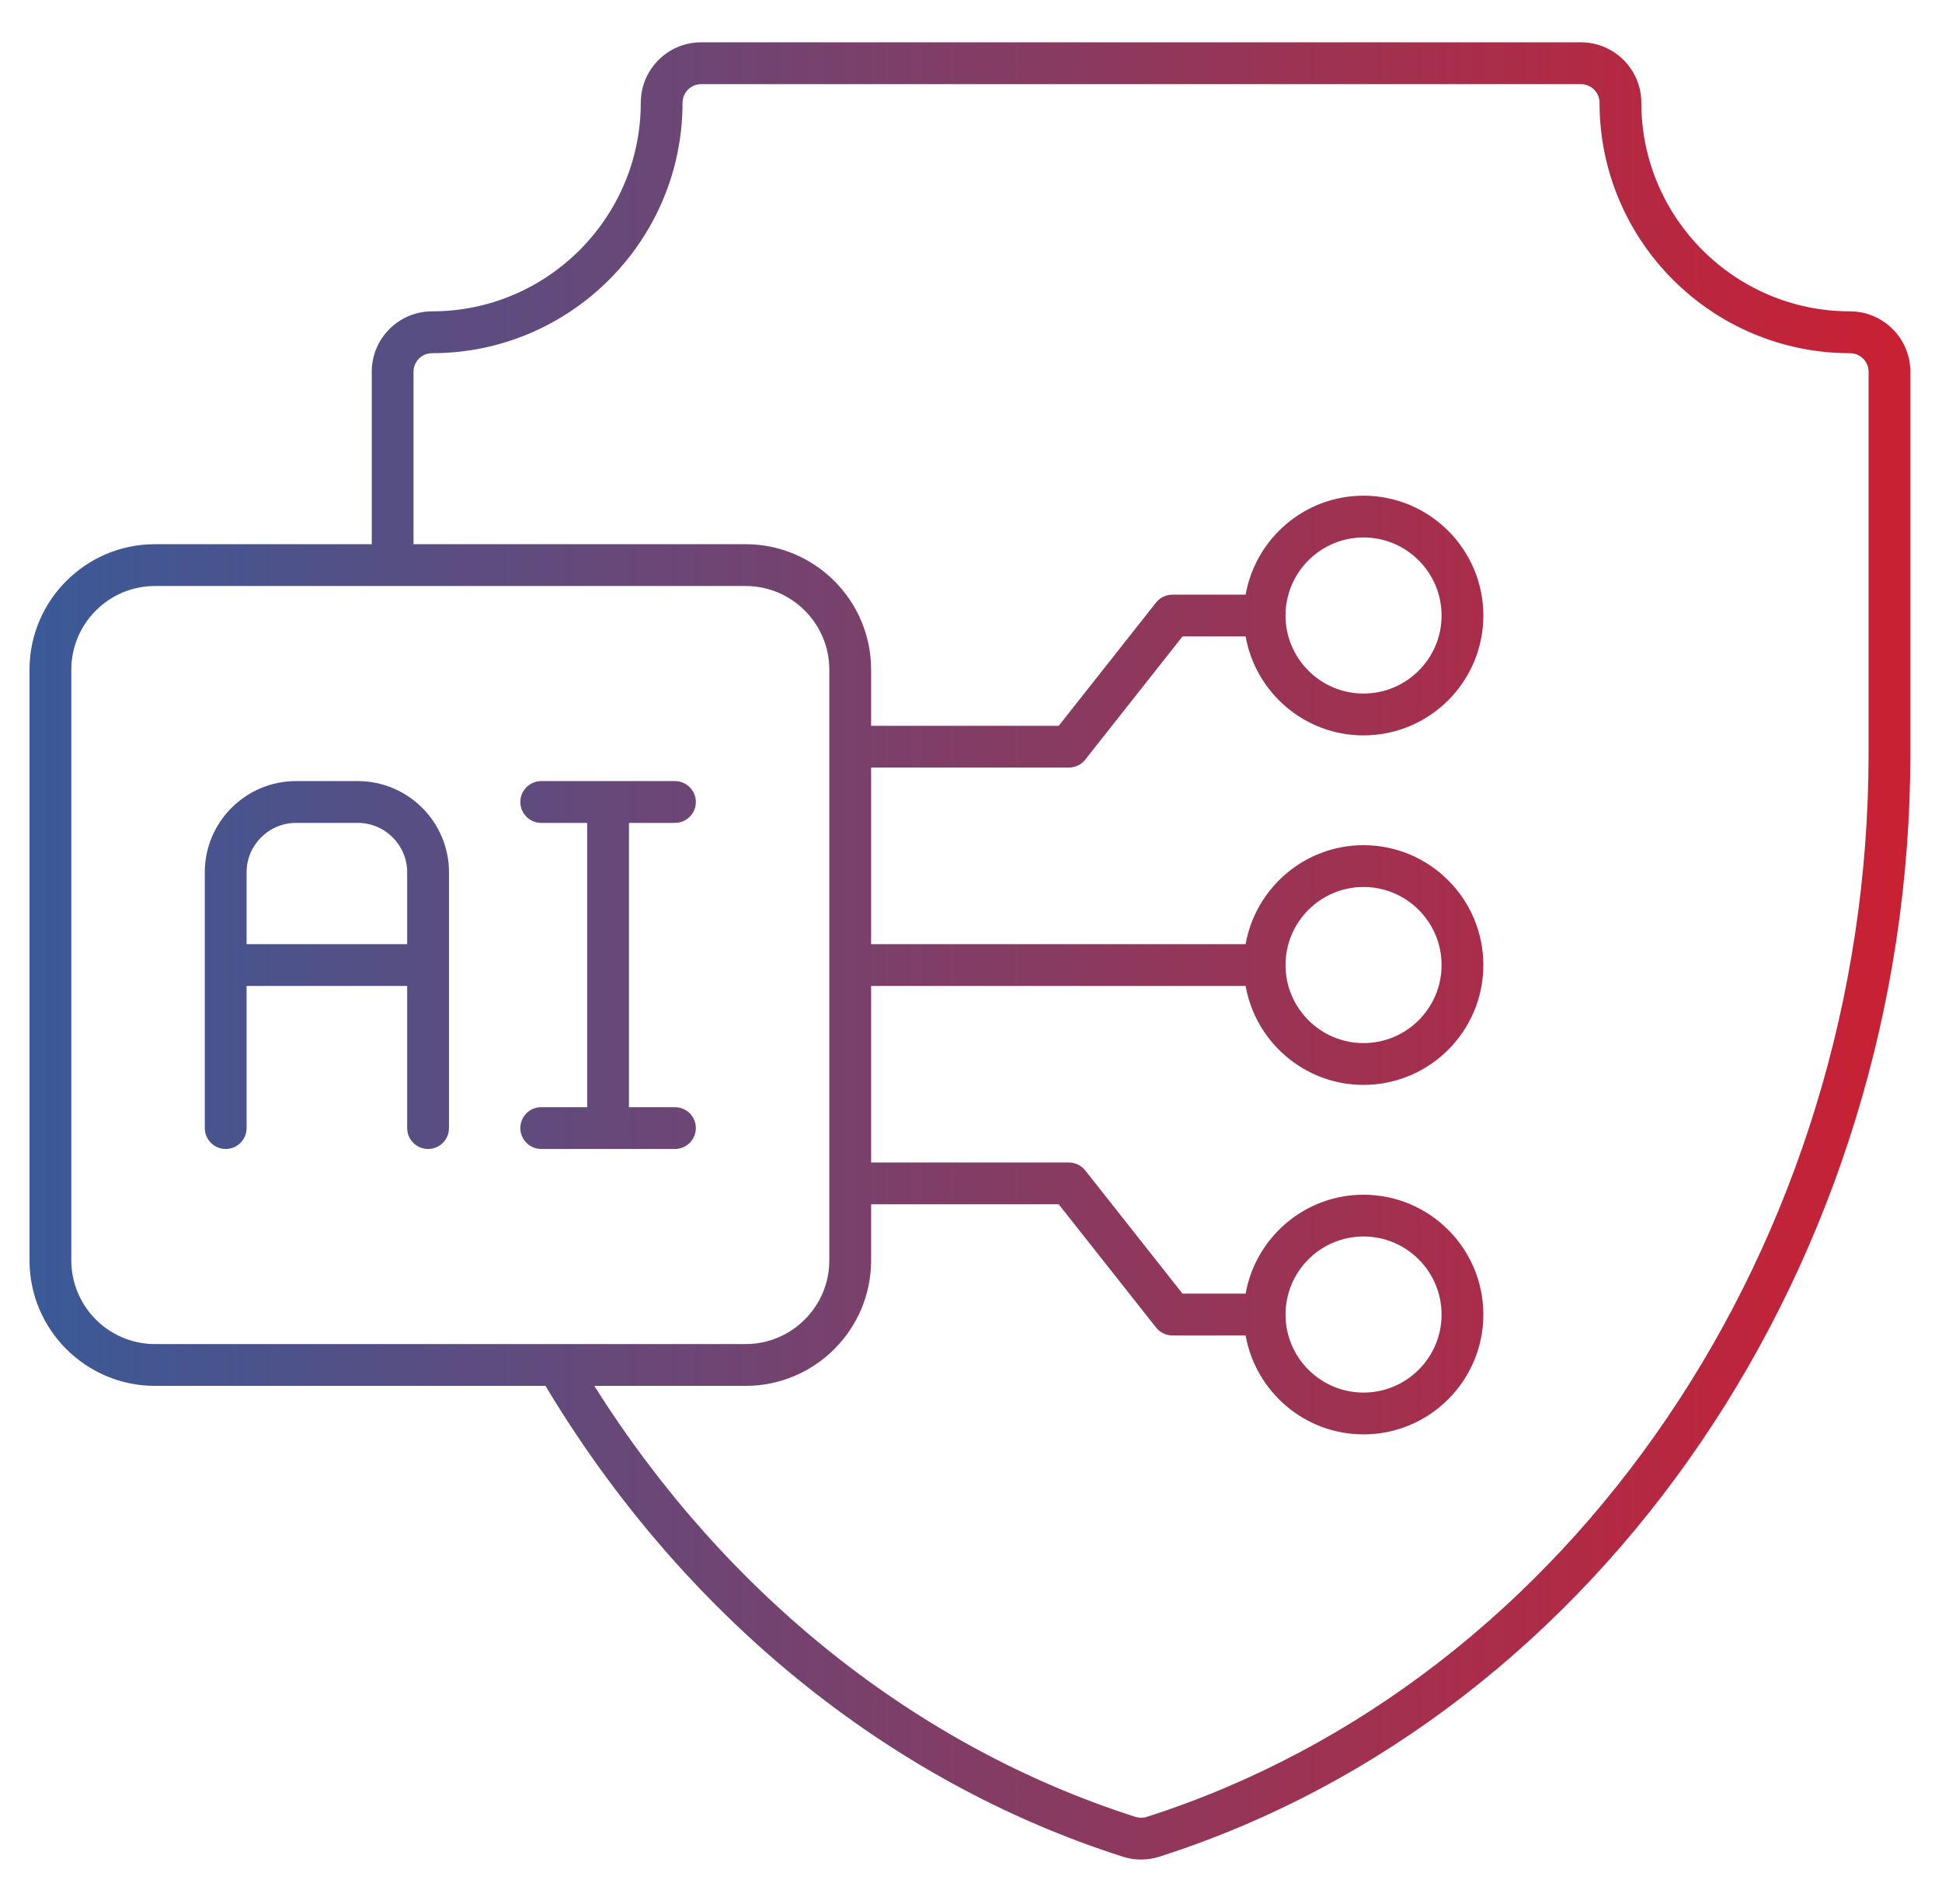
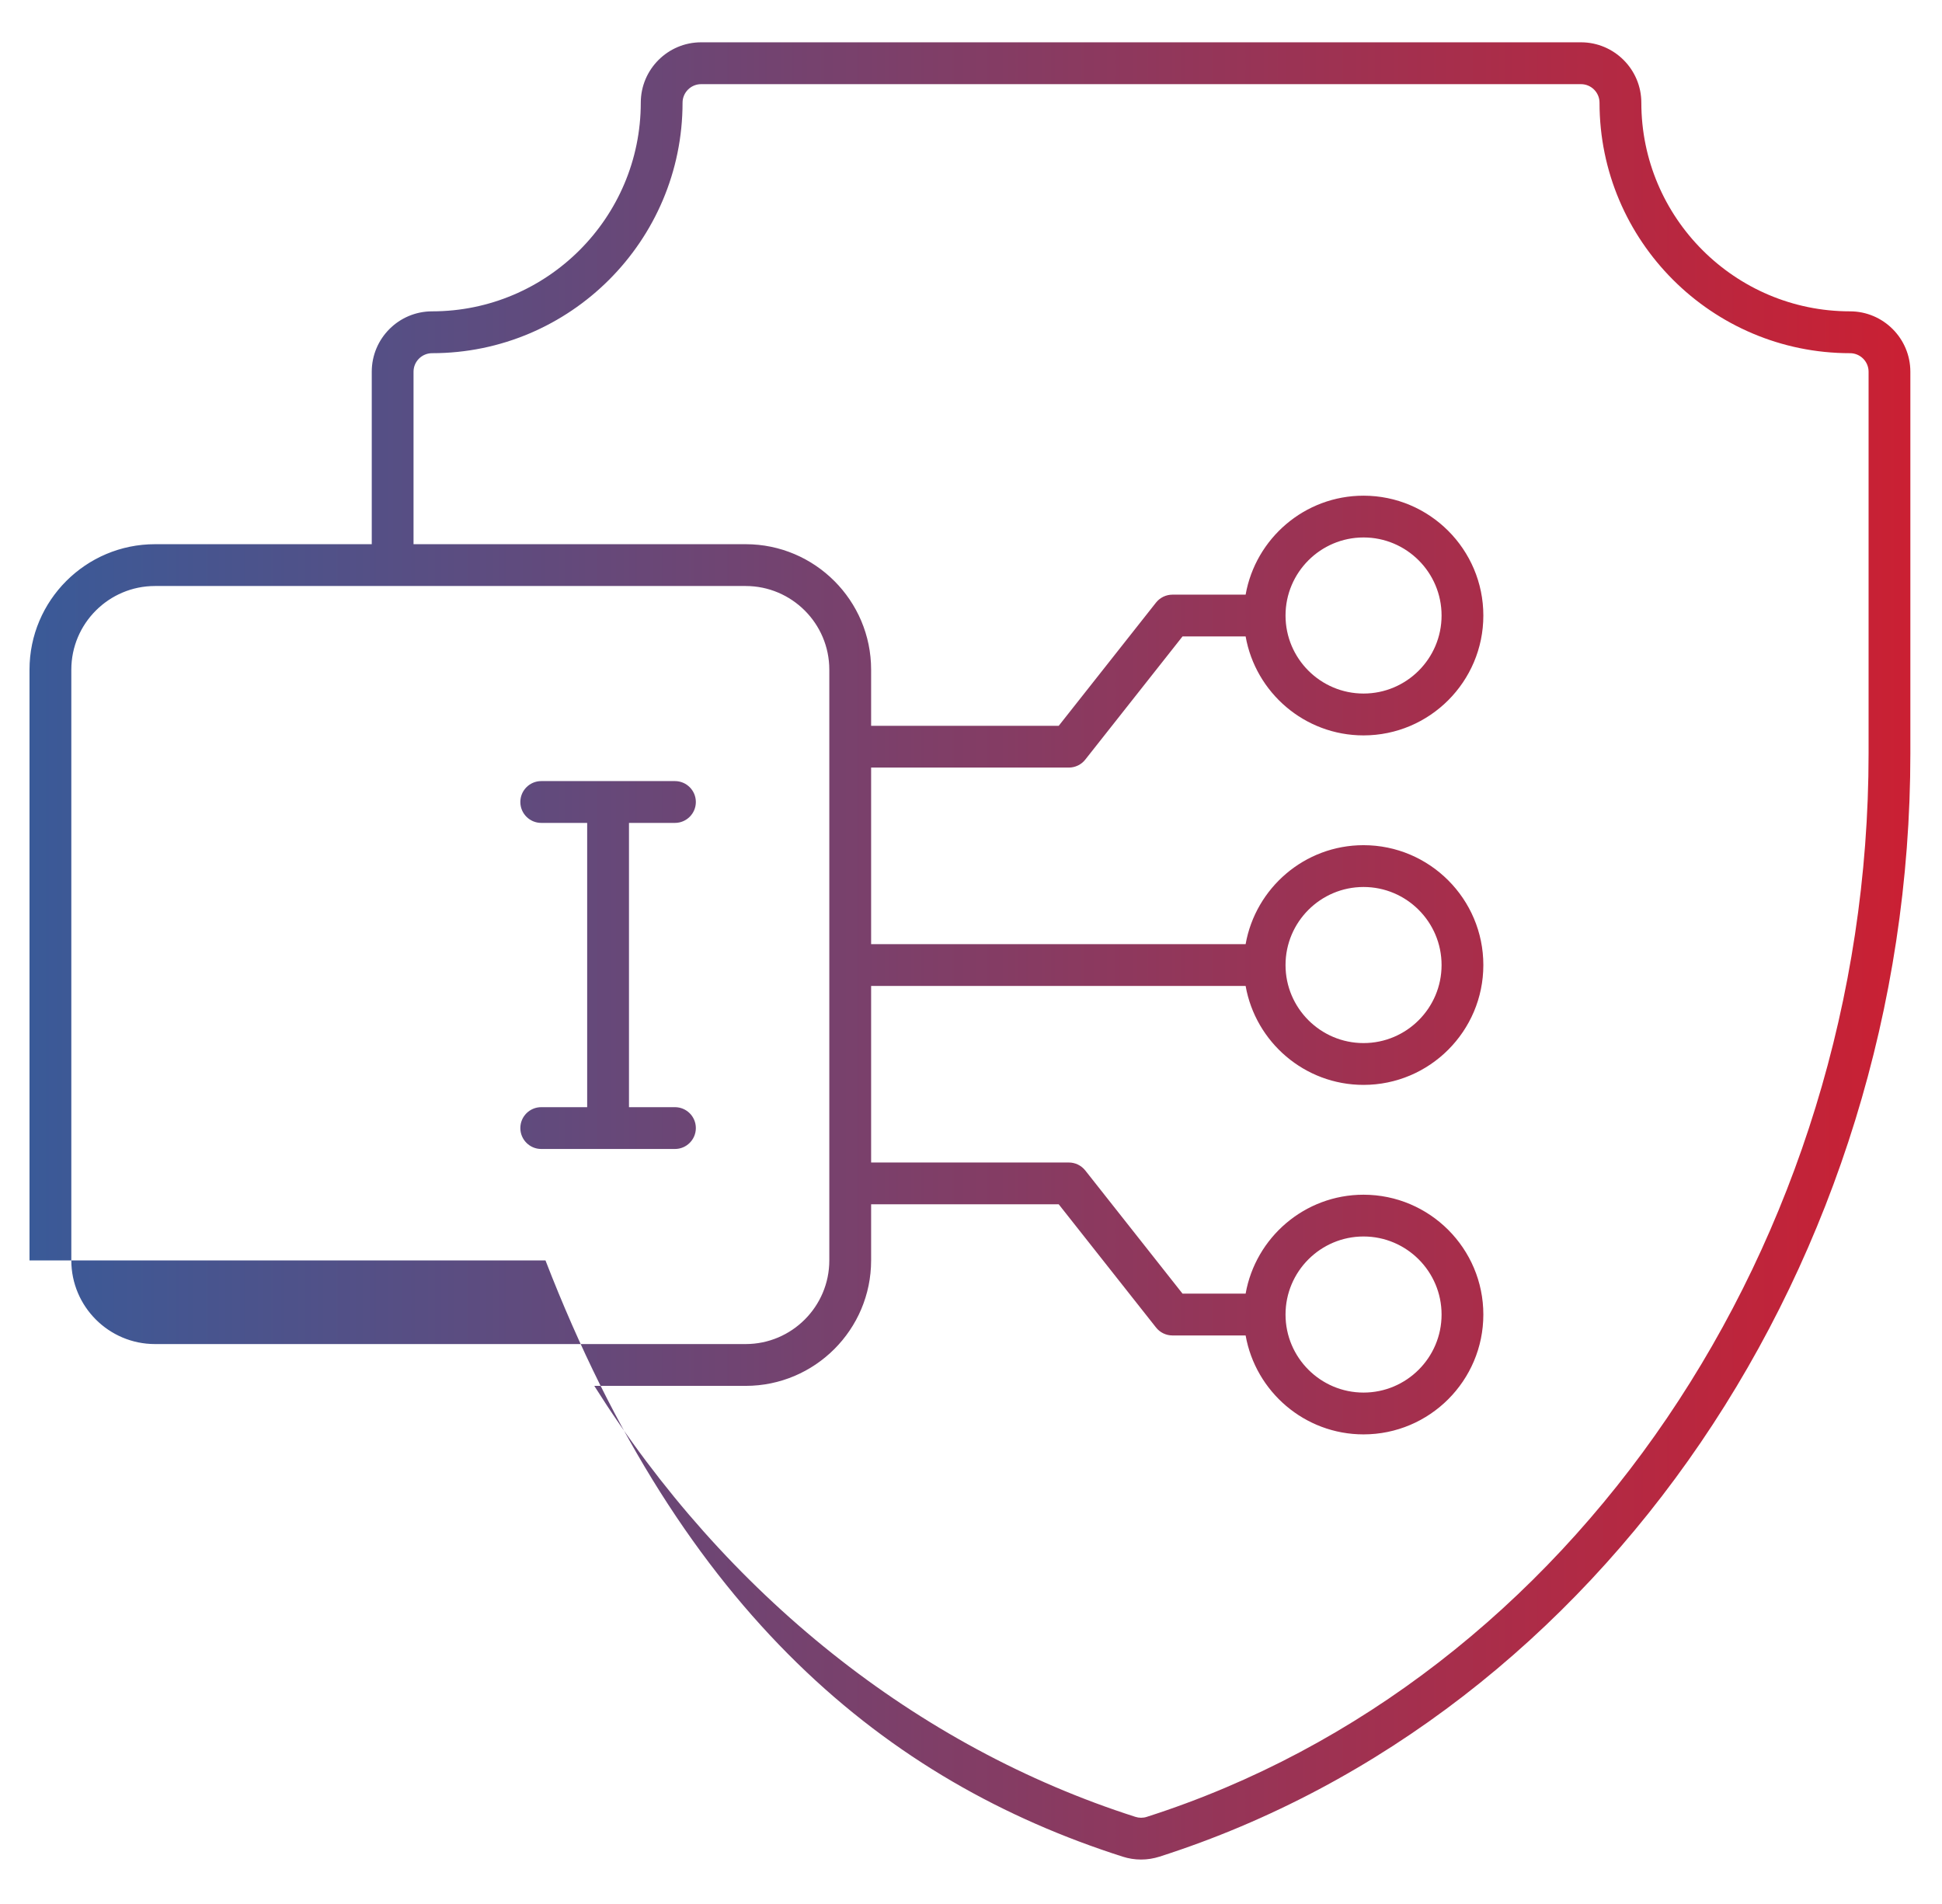
<svg xmlns="http://www.w3.org/2000/svg" width="51" height="50" viewBox="0 0 51 50" fill="none">
  <g clip-path="url(#clip0_9743_5568)">
-     <path d="M9.396 20.512H7.774C6.453 20.512 5.378 21.587 5.378 22.907V29.624C5.378 29.927 5.624 30.173 5.927 30.173C6.23 30.173 6.476 29.927 6.476 29.624V25.892H10.693V29.624C10.693 29.927 10.939 30.173 11.242 30.173C11.545 30.173 11.791 29.927 11.791 29.624V22.907C11.791 21.587 10.716 20.512 9.396 20.512ZM6.476 24.794V22.907C6.476 22.192 7.058 21.61 7.774 21.61H9.396C10.112 21.61 10.693 22.192 10.693 22.907V24.794H6.476Z" fill="url(#paint0_linear_9743_5568)" />
    <path d="M17.725 30.173C18.028 30.173 18.274 29.927 18.274 29.624C18.274 29.32 18.028 29.075 17.725 29.075H16.518V21.61H17.725C18.028 21.61 18.274 21.364 18.274 21.061C18.274 20.758 18.028 20.512 17.725 20.512H14.214C13.911 20.512 13.665 20.758 13.665 21.061C13.665 21.364 13.911 21.61 14.214 21.61H15.42V29.075H14.214C13.911 29.075 13.665 29.32 13.665 29.624C13.665 29.927 13.911 30.173 14.214 30.173H17.725Z" fill="url(#paint1_linear_9743_5568)" />
-     <path d="M48.584 8.176C45.562 8.176 43.104 5.718 43.104 2.696C43.104 1.823 42.392 1.111 41.519 1.111H18.413C17.539 1.111 16.828 1.822 16.828 2.696C16.828 5.718 14.369 8.176 11.348 8.176C10.473 8.176 9.763 8.887 9.763 9.761V14.291H4.07C2.253 14.291 0.775 15.769 0.775 17.586V33.099C0.775 34.916 2.253 36.394 4.07 36.394H14.325C17.922 42.39 23.292 46.777 29.483 48.757C29.639 48.807 29.801 48.833 29.966 48.833C30.131 48.833 30.293 48.807 30.45 48.757C42.06 45.043 50.169 33.129 50.169 19.785V9.762C50.169 8.888 49.458 8.176 48.584 8.176ZM1.873 33.099V17.586C1.873 16.375 2.858 15.389 4.07 15.389H19.582C20.793 15.389 21.779 16.375 21.779 17.586V33.099C21.779 34.31 20.793 35.296 19.582 35.296H4.07C2.858 35.296 1.873 34.31 1.873 33.099ZM49.072 19.785C49.072 32.658 41.276 44.142 30.116 47.712C30.02 47.744 29.913 47.743 29.818 47.712C24.074 45.875 19.06 41.873 15.607 36.394H19.582C21.399 36.394 22.877 34.916 22.877 33.099V31.626H27.804L30.359 34.861C30.463 34.993 30.622 35.07 30.79 35.07H32.712C32.973 36.544 34.261 37.668 35.808 37.668C37.544 37.668 38.955 36.257 38.955 34.521C38.955 32.786 37.544 31.374 35.808 31.374C34.261 31.374 32.973 32.498 32.712 33.972H31.055L28.5 30.736C28.396 30.605 28.237 30.528 28.069 30.528H22.877V25.892H32.712C32.973 27.366 34.261 28.49 35.808 28.49C37.544 28.49 38.955 27.078 38.955 25.343C38.955 23.607 37.544 22.195 35.808 22.195C34.261 22.195 32.973 23.32 32.712 24.794H22.877V20.157H28.069C28.237 20.157 28.396 20.081 28.5 19.949L31.055 16.713H32.712C32.973 18.188 34.261 19.312 35.808 19.312C37.544 19.312 38.955 17.9 38.955 16.165C38.955 14.429 37.544 13.017 35.808 13.017C34.261 13.017 32.973 14.142 32.712 15.616H30.79C30.622 15.616 30.463 15.693 30.359 15.824L27.804 19.06H22.877V17.586C22.877 15.769 21.399 14.291 19.582 14.291H10.86V9.762C10.86 9.493 11.079 9.275 11.348 9.275C14.974 9.275 17.925 6.324 17.925 2.697C17.925 2.429 18.144 2.21 18.413 2.21H41.519C41.787 2.21 42.006 2.428 42.006 2.697C42.006 6.324 44.957 9.275 48.584 9.275C48.853 9.275 49.072 9.493 49.072 9.762V19.785ZM33.76 34.521C33.76 33.39 34.679 32.471 35.809 32.471C36.939 32.471 37.858 33.391 37.858 34.521C37.858 35.651 36.939 36.57 35.809 36.57C34.679 36.57 33.76 35.651 33.76 34.521ZM33.76 25.343C33.76 24.212 34.679 23.293 35.809 23.293C36.939 23.293 37.858 24.212 37.858 25.343C37.858 26.473 36.939 27.392 35.809 27.392C34.679 27.392 33.76 26.473 33.76 25.343ZM33.76 16.164C33.76 15.034 34.679 14.114 35.809 14.114C36.939 14.114 37.858 15.034 37.858 16.164C37.858 17.294 36.939 18.213 35.809 18.213C34.679 18.213 33.76 17.294 33.76 16.164Z" fill="url(#paint2_linear_9743_5568)" />
+     <path d="M48.584 8.176C45.562 8.176 43.104 5.718 43.104 2.696C43.104 1.823 42.392 1.111 41.519 1.111H18.413C17.539 1.111 16.828 1.822 16.828 2.696C16.828 5.718 14.369 8.176 11.348 8.176C10.473 8.176 9.763 8.887 9.763 9.761V14.291H4.07C2.253 14.291 0.775 15.769 0.775 17.586V33.099H14.325C17.922 42.39 23.292 46.777 29.483 48.757C29.639 48.807 29.801 48.833 29.966 48.833C30.131 48.833 30.293 48.807 30.45 48.757C42.06 45.043 50.169 33.129 50.169 19.785V9.762C50.169 8.888 49.458 8.176 48.584 8.176ZM1.873 33.099V17.586C1.873 16.375 2.858 15.389 4.07 15.389H19.582C20.793 15.389 21.779 16.375 21.779 17.586V33.099C21.779 34.31 20.793 35.296 19.582 35.296H4.07C2.858 35.296 1.873 34.31 1.873 33.099ZM49.072 19.785C49.072 32.658 41.276 44.142 30.116 47.712C30.02 47.744 29.913 47.743 29.818 47.712C24.074 45.875 19.06 41.873 15.607 36.394H19.582C21.399 36.394 22.877 34.916 22.877 33.099V31.626H27.804L30.359 34.861C30.463 34.993 30.622 35.07 30.79 35.07H32.712C32.973 36.544 34.261 37.668 35.808 37.668C37.544 37.668 38.955 36.257 38.955 34.521C38.955 32.786 37.544 31.374 35.808 31.374C34.261 31.374 32.973 32.498 32.712 33.972H31.055L28.5 30.736C28.396 30.605 28.237 30.528 28.069 30.528H22.877V25.892H32.712C32.973 27.366 34.261 28.49 35.808 28.49C37.544 28.49 38.955 27.078 38.955 25.343C38.955 23.607 37.544 22.195 35.808 22.195C34.261 22.195 32.973 23.32 32.712 24.794H22.877V20.157H28.069C28.237 20.157 28.396 20.081 28.5 19.949L31.055 16.713H32.712C32.973 18.188 34.261 19.312 35.808 19.312C37.544 19.312 38.955 17.9 38.955 16.165C38.955 14.429 37.544 13.017 35.808 13.017C34.261 13.017 32.973 14.142 32.712 15.616H30.79C30.622 15.616 30.463 15.693 30.359 15.824L27.804 19.06H22.877V17.586C22.877 15.769 21.399 14.291 19.582 14.291H10.86V9.762C10.86 9.493 11.079 9.275 11.348 9.275C14.974 9.275 17.925 6.324 17.925 2.697C17.925 2.429 18.144 2.21 18.413 2.21H41.519C41.787 2.21 42.006 2.428 42.006 2.697C42.006 6.324 44.957 9.275 48.584 9.275C48.853 9.275 49.072 9.493 49.072 9.762V19.785ZM33.76 34.521C33.76 33.39 34.679 32.471 35.809 32.471C36.939 32.471 37.858 33.391 37.858 34.521C37.858 35.651 36.939 36.57 35.809 36.57C34.679 36.57 33.76 35.651 33.76 34.521ZM33.76 25.343C33.76 24.212 34.679 23.293 35.809 23.293C36.939 23.293 37.858 24.212 37.858 25.343C37.858 26.473 36.939 27.392 35.809 27.392C34.679 27.392 33.76 26.473 33.76 25.343ZM33.76 16.164C33.76 15.034 34.679 14.114 35.809 14.114C36.939 14.114 37.858 15.034 37.858 16.164C37.858 17.294 36.939 18.213 35.809 18.213C34.679 18.213 33.76 17.294 33.76 16.164Z" fill="url(#paint2_linear_9743_5568)" />
  </g>
  <defs>
    <linearGradient id="paint0_linear_9743_5568" x1="0.775" y1="24.972" x2="50.169" y2="24.972" gradientUnits="userSpaceOnUse">
      <stop stop-color="#3A5A98" />
      <stop offset="1" stop-color="#CA2033" />
    </linearGradient>
    <linearGradient id="paint1_linear_9743_5568" x1="0.775" y1="24.972" x2="50.169" y2="24.972" gradientUnits="userSpaceOnUse">
      <stop stop-color="#3A5A98" />
      <stop offset="1" stop-color="#CA2033" />
    </linearGradient>
    <linearGradient id="paint2_linear_9743_5568" x1="0.775" y1="24.972" x2="50.169" y2="24.972" gradientUnits="userSpaceOnUse">
      <stop stop-color="#3A5A98" />
      <stop offset="1" stop-color="#CA2033" />
    </linearGradient>
    <clipPath id="clip0_9743_5568">
      <rect width="50" height="50" fill="white" transform="translate(0.5)" />
    </clipPath>
  </defs>
</svg>